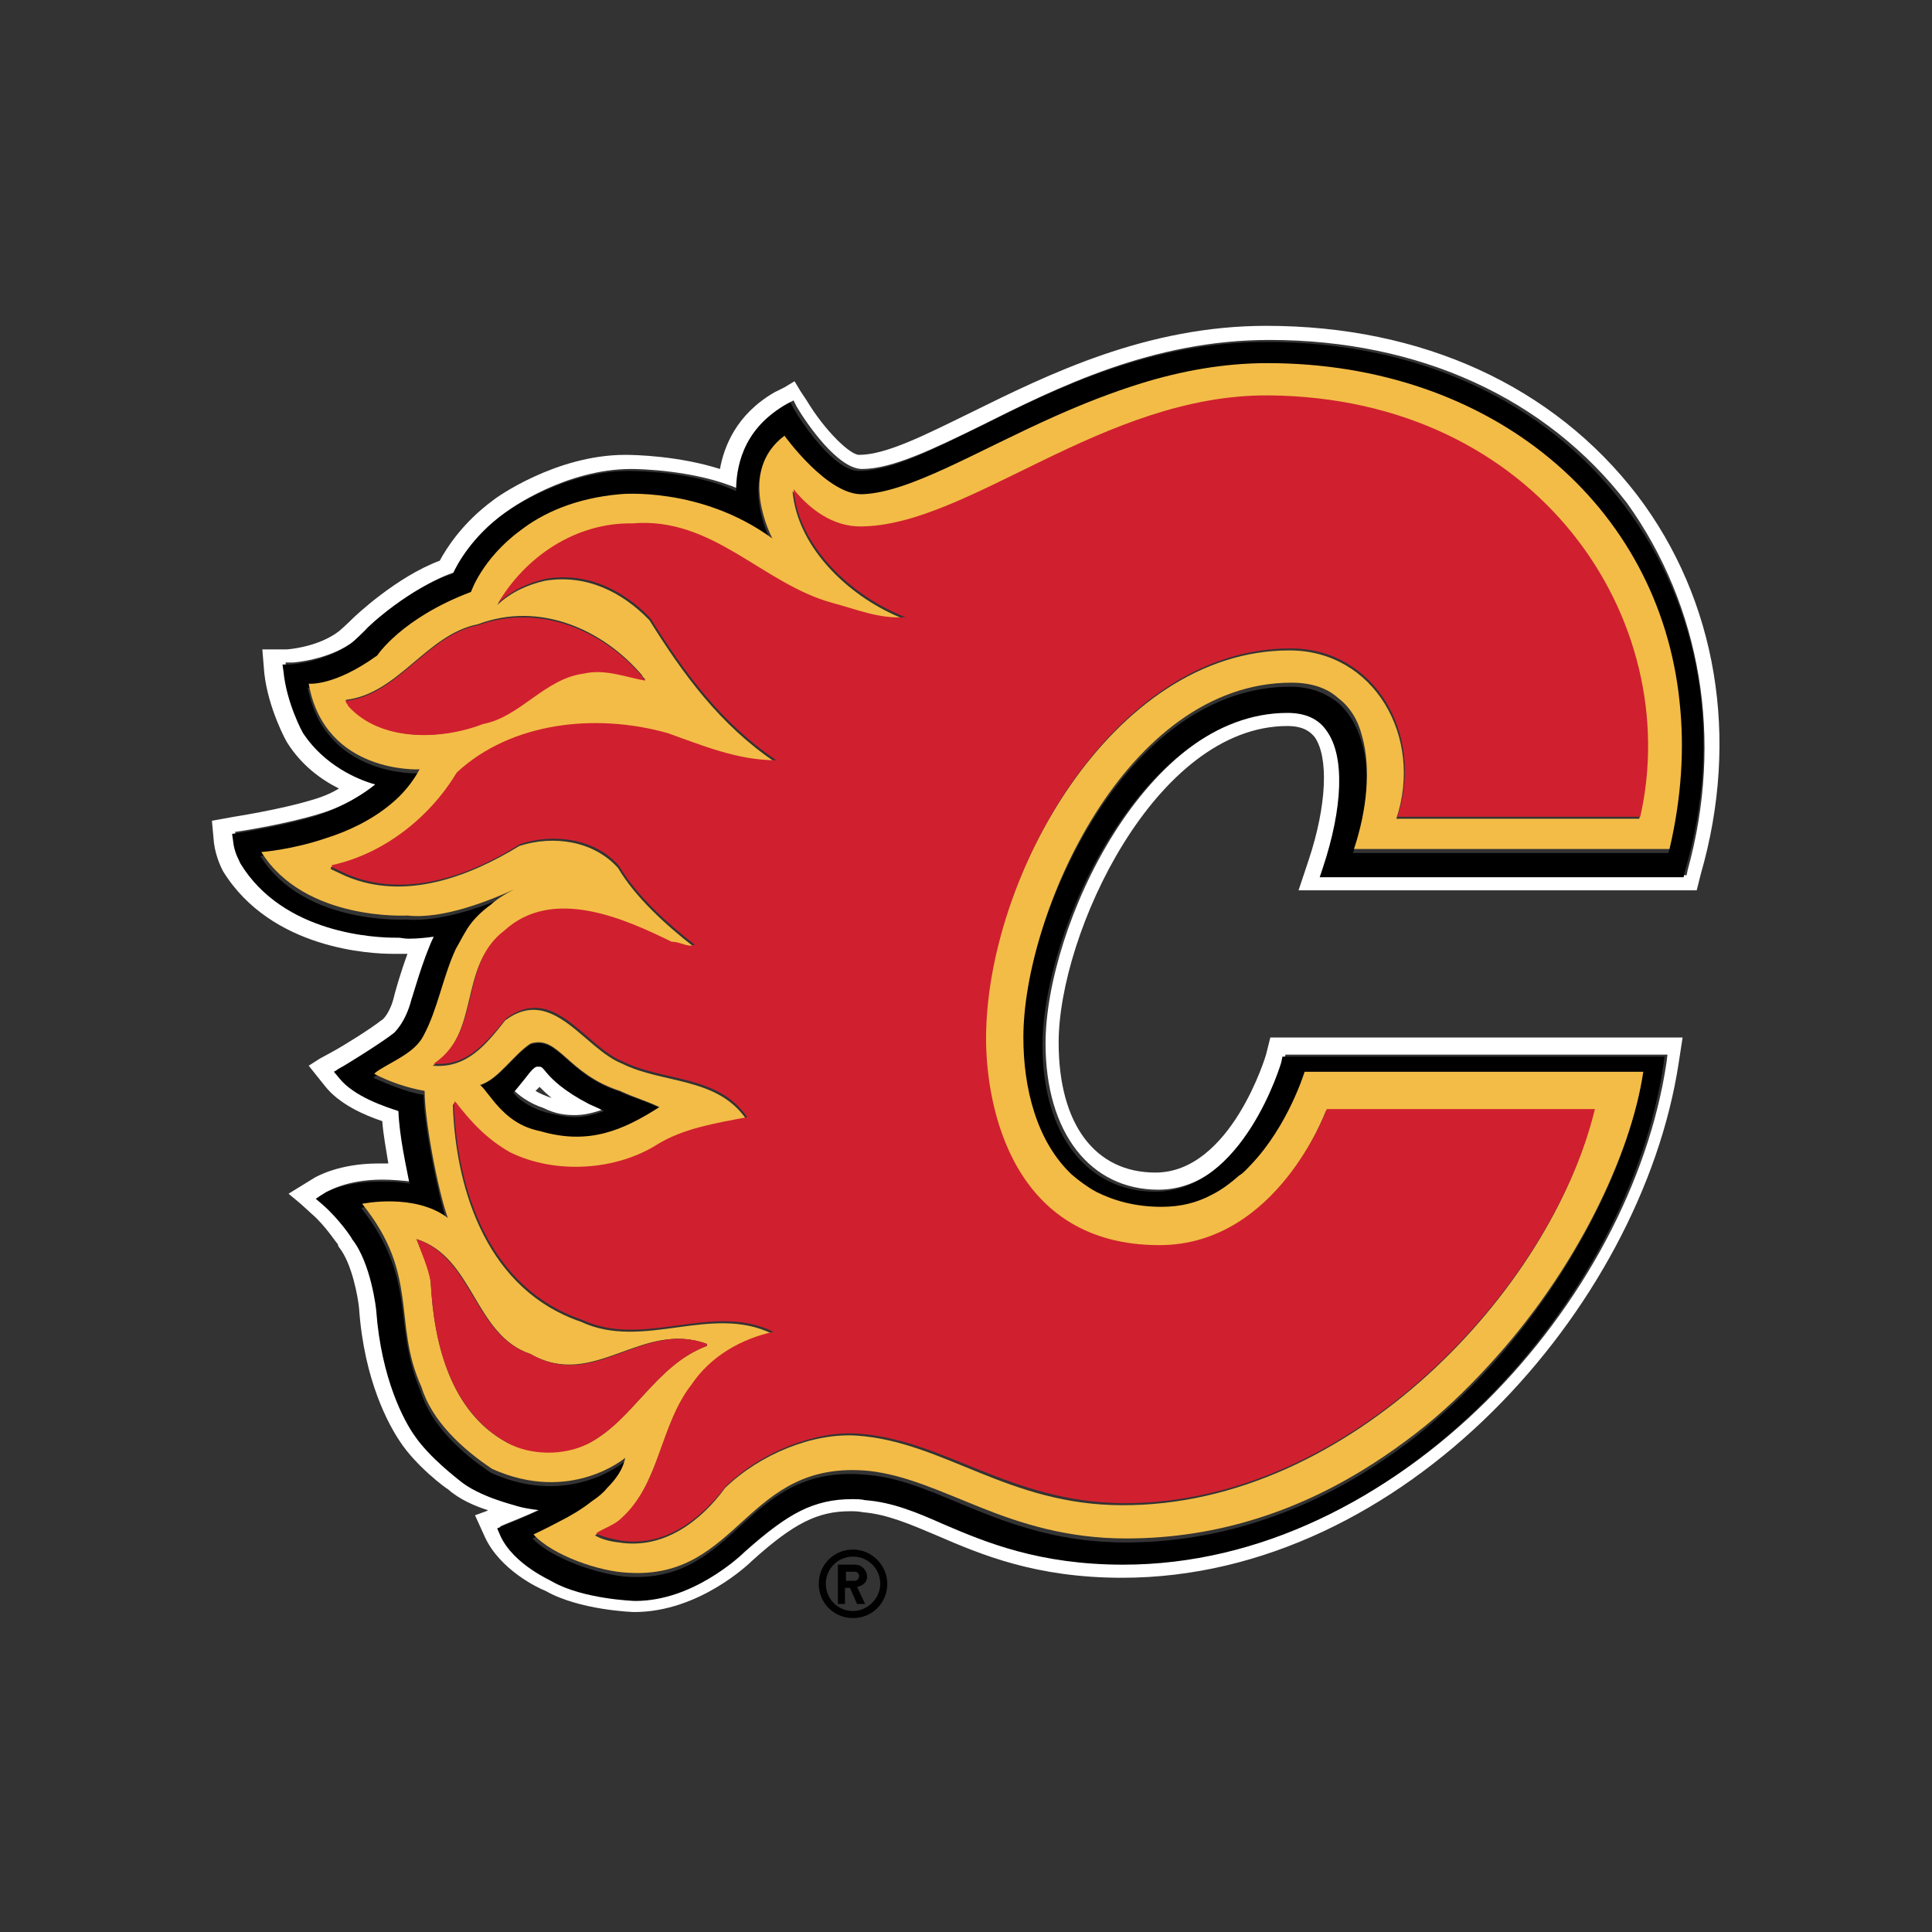
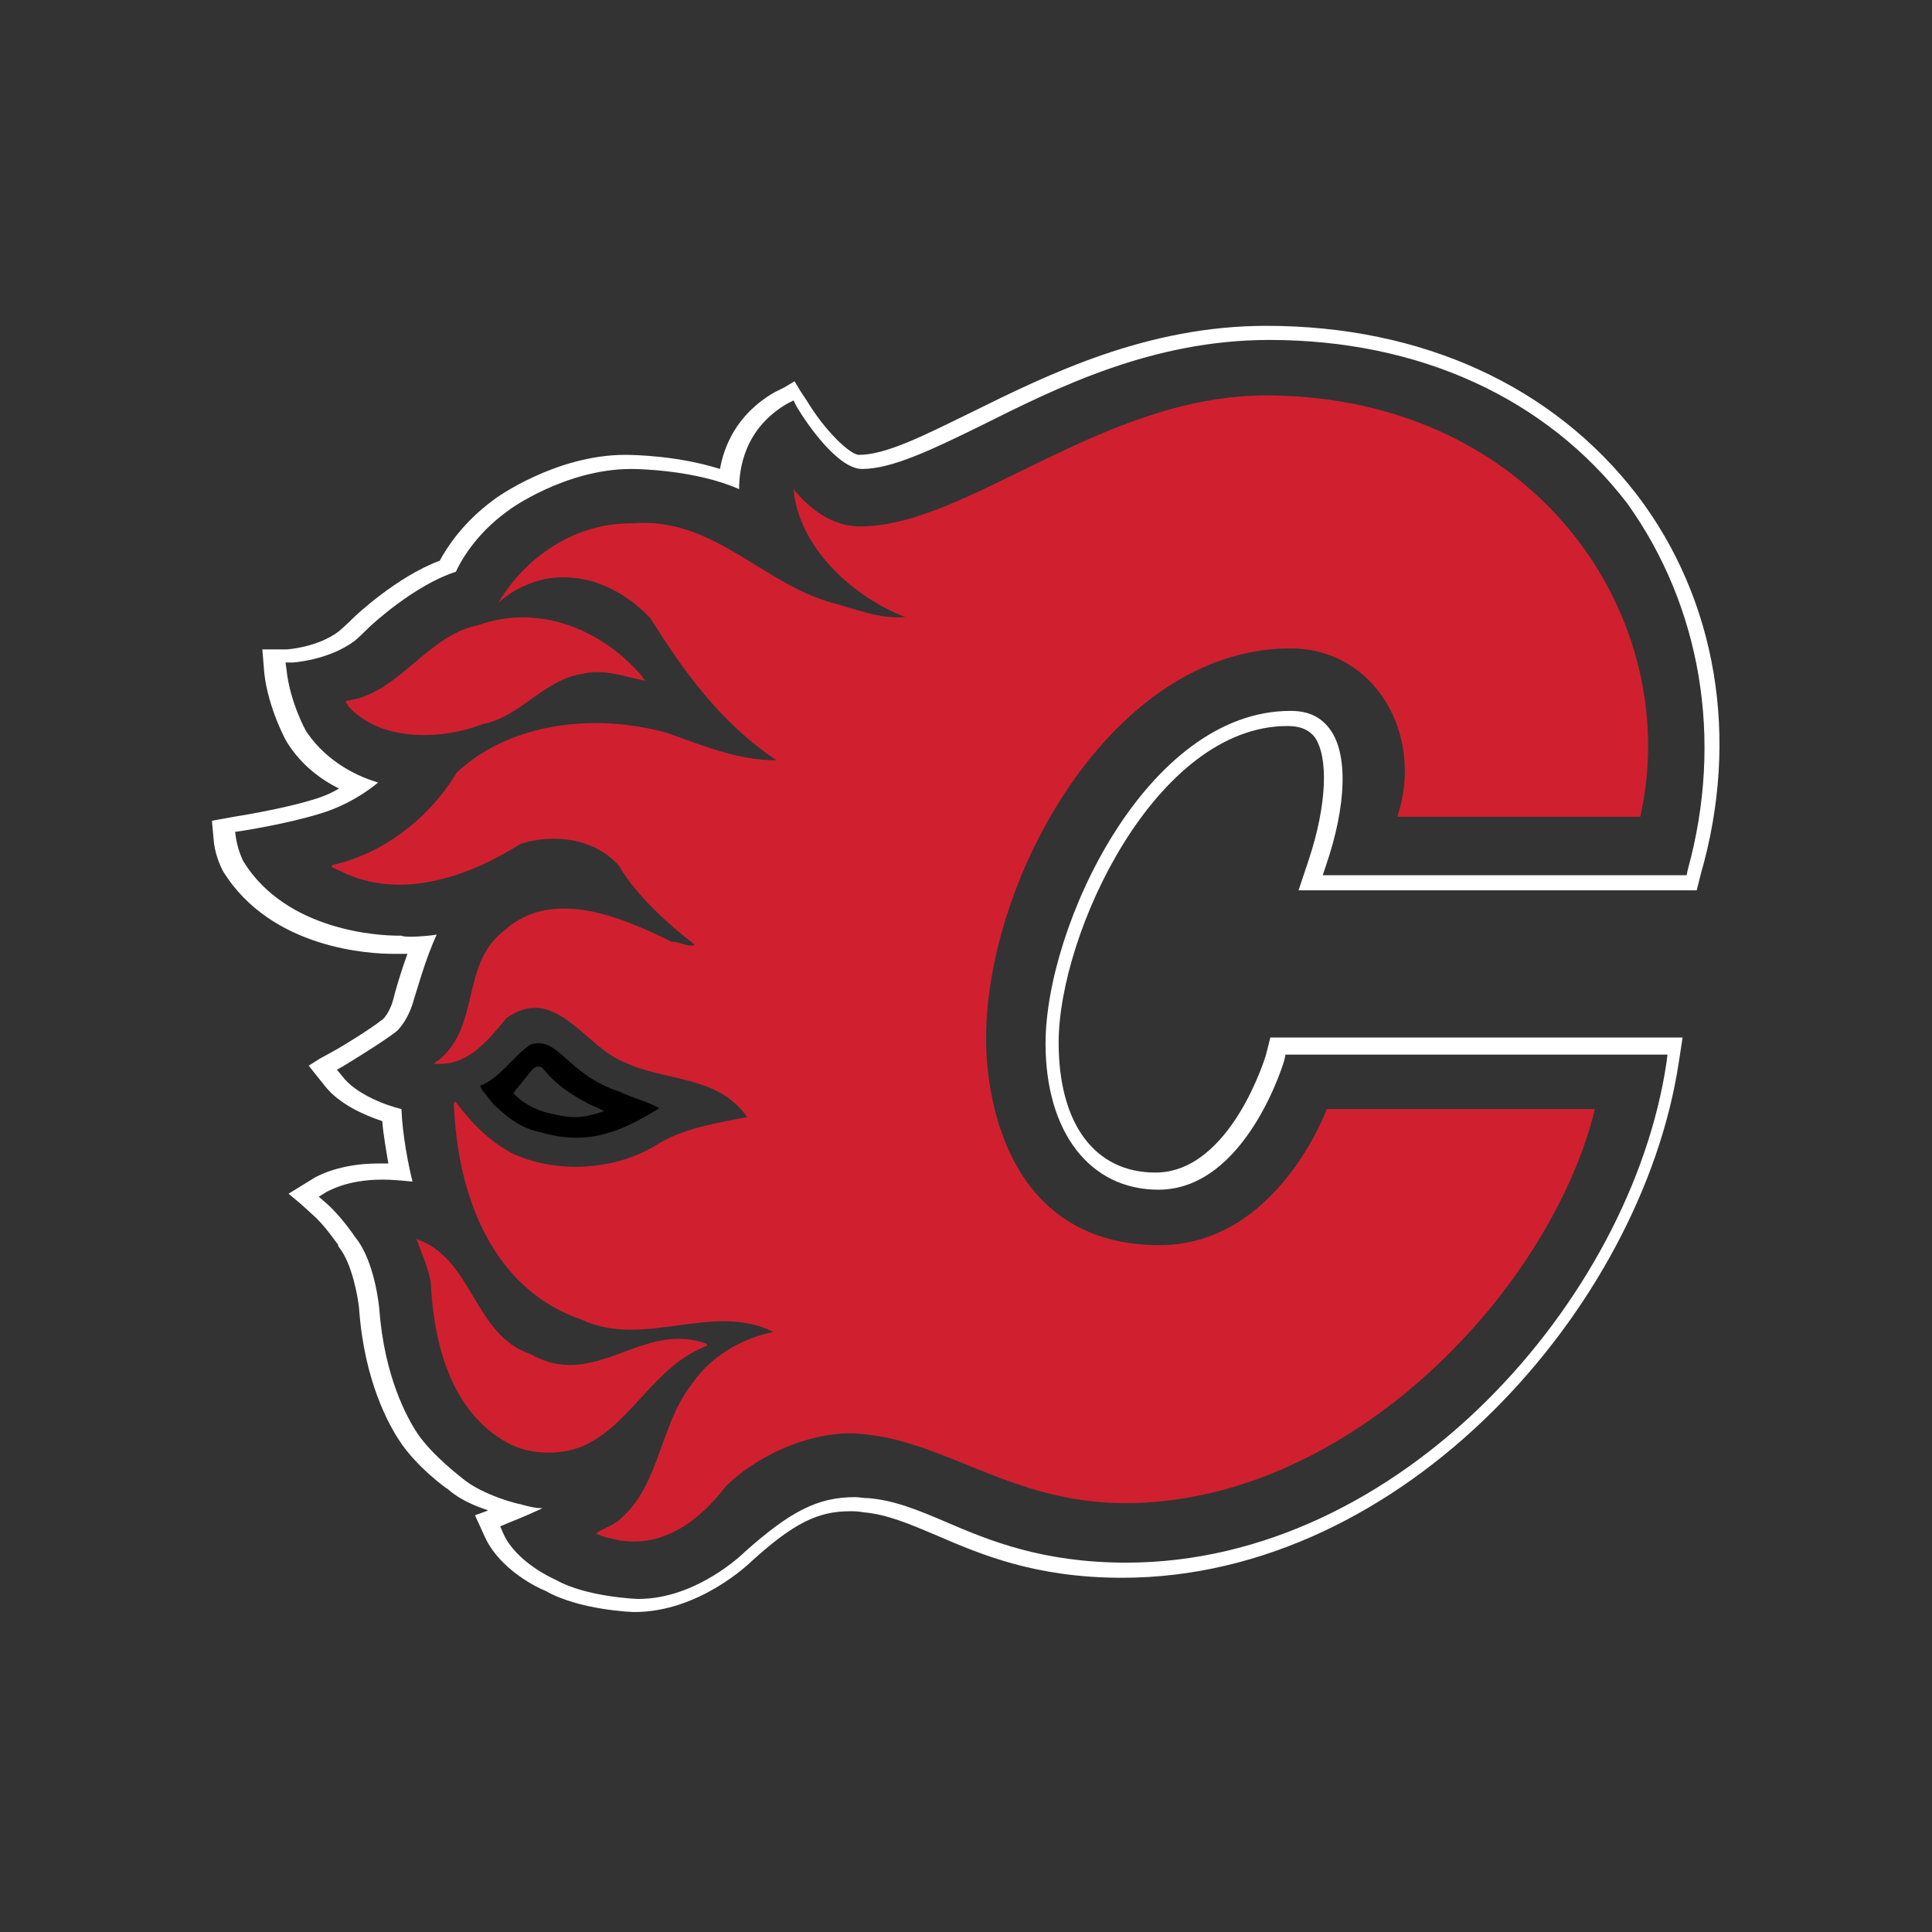
<svg xmlns="http://www.w3.org/2000/svg" width="200" height="200" viewBox="0 0 200 200">
  <rect x="0" y="0" width="200" height="200" fill="#333333" stroke="none" />
  <g fill="none" fill-rule="evenodd" transform="translate(21 33)">
    <path d="M34.748,79.513 L34.435,79.826 C34.748,80.035 35.165,80.243 35.583,80.348 C35.27,80.035 35.061,79.722 34.748,79.513 Z" />
    <path fill="#FFF" fill-rule="nonzero" d="M148.487,18.261 C139.826,6.991 126.261,0.73 110.087,0.73 C97.67,0.73 87.548,5.739 79.513,9.704 C74.817,12 70.748,14.087 67.93,14.087 C66.991,14.087 64.383,11.583 62.504,8.452 L61.878,7.513 L61.252,6.47 L60.209,7.096 L59.165,7.617 C55.2,9.913 53.948,13.252 53.53,15.548 C49.252,14.191 44.765,14.087 43.722,14.087 C36.522,14.087 30.261,18.574 30.052,18.783 C26.922,21.078 25.252,23.687 24.522,25.043 C20.035,26.713 15.757,30.783 15.548,30.991 C14.713,31.826 14.191,32.243 14.087,32.348 C11.896,34.017 8.765,34.226 8.661,34.226 L6.157,34.226 L6.261,35.478 L6.365,36.73 C6.783,40.383 8.661,43.826 8.765,43.93 C10.226,46.226 12.209,47.687 14.087,48.626 C13.252,49.148 12.209,49.565 11.061,49.878 C7.93,50.817 3.235,51.548 3.235,51.548 L2.087,51.757 L0.939,51.965 L1.043,53.113 L1.148,54.261 C1.357,55.826 1.983,56.974 2.087,57.183 C7.096,65.322 17.53,65.739 19.617,65.739 L21.183,65.739 C20.452,67.722 19.93,69.6 19.826,70.017 C19.409,71.896 18.574,72.626 18.47,72.626 C17.426,73.461 14.609,75.235 13.252,75.965 L12.104,76.591 L10.957,77.322 L11.791,78.365 L12.626,79.409 C14.087,81.287 16.696,82.435 18.574,83.061 C18.678,84.522 18.991,86.087 19.2,87.443 L18.157,87.443 C14.087,87.443 11.791,88.8 11.583,88.904 L10.226,89.739 L8.87,90.574 L10.122,91.617 L11.27,92.661 C12.73,93.913 13.878,95.791 13.983,95.791 L13.983,95.896 L14.087,96.104 C15.443,97.774 16.07,101.322 16.174,102.47 C16.696,109.983 19.304,114.574 20.348,116.139 C22.017,118.748 25.252,121.148 25.357,121.148 C26.504,122.191 28.174,122.922 29.53,123.339 L29.322,123.443 L28.174,123.861 L28.696,125.009 L29.217,126.157 C30.783,129.496 34.643,131.374 35.478,131.687 C38.922,133.67 44.452,133.878 44.661,133.878 C51.443,133.878 56.661,128.765 56.87,128.557 C61.148,124.696 63.652,123.443 66.991,123.443 C67.409,123.443 67.826,123.443 68.348,123.548 C70.852,123.757 73.252,124.8 75.965,125.948 C80.557,127.93 86.191,130.33 95.165,130.33 C124.383,130.33 148.904,102.261 152.765,77.113 L152.974,75.757 L153.183,74.4 L110.504,74.4 L110.296,75.235 L110.087,76.07 C110.087,76.174 106.435,88.383 98.609,88.383 C92.348,88.383 88.591,83.374 88.591,74.922 C88.591,63.652 98.609,42.157 112.278,42.157 C113.948,42.157 114.678,42.783 115.096,43.304 C116.557,45.391 116.348,50.4 114.47,56.035 L113.948,57.6 L113.426,59.165 L154.643,59.165 L154.852,58.33 L155.061,57.496 C159.13,43.409 156.73,29.113 148.487,18.261 Z M153.704,57.078 L153.6,57.6 L115.93,57.6 L116.243,56.661 C118.435,50.296 118.539,44.974 116.661,42.47 C115.722,41.217 114.47,40.591 112.591,40.591 C97.67,40.591 87.235,62.922 87.235,75.026 C87.235,84.209 91.826,90.157 98.922,90.157 C108,90.157 111.965,76.8 111.965,76.696 L112.07,76.174 L151.617,76.174 L151.513,77.009 C147.861,101.53 123.965,128.765 95.583,128.765 C86.922,128.765 81.391,126.47 77.009,124.591 C74.087,123.339 71.583,122.296 68.87,122.087 C68.348,122.087 67.93,121.983 67.513,121.983 C63.652,121.983 60.835,123.443 56.139,127.617 C55.93,127.826 51.13,132.522 45.078,132.522 C44.87,132.522 39.652,132.313 36.522,130.539 C36.313,130.435 32.452,128.765 31.096,125.739 L30.783,125.009 L31.513,124.696 C31.513,124.696 33.391,123.965 35.165,123.13 C34.33,123.13 33.6,122.922 32.87,122.713 C32.661,122.713 28.904,121.774 26.817,120 C26.713,119.896 23.791,117.704 22.226,115.409 C21.183,113.843 18.783,109.565 18.261,102.47 C18.261,102.47 17.843,97.565 15.757,95.061 C15.757,95.061 14.4,92.974 12.73,91.513 L12,90.887 L12.835,90.365 C12.939,90.365 14.817,89.113 18.574,89.113 C19.617,89.113 20.661,89.217 21.704,89.322 C21.287,87.652 20.661,84.522 20.557,81.809 C19.2,81.496 15.861,80.348 14.4,78.365 L13.878,77.739 L14.609,77.322 C14.609,77.322 18.574,74.922 20.035,73.774 C20.035,73.774 21.287,72.73 21.913,70.226 C22.017,70.017 23.061,66.157 24.209,63.757 C23.478,63.861 22.435,63.965 21.6,63.965 C21.183,63.965 20.765,63.965 20.557,63.861 L20.243,63.861 C18.365,63.861 8.661,63.443 4.174,56.139 C4.174,56.139 3.652,55.096 3.443,53.843 L3.339,53.113 L4.07,53.009 C4.07,53.009 8.765,52.278 12.104,51.235 C14.922,50.4 17.009,48.939 18.157,48 C16.278,47.478 12.939,46.017 10.748,42.783 C10.643,42.678 8.974,39.548 8.661,36.313 L8.557,35.583 L9.287,35.583 C9.287,35.583 12.939,35.374 15.652,33.391 C15.652,33.391 16.07,33.078 17.217,31.93 C17.426,31.722 21.913,27.548 26.191,26.191 C26.609,25.252 28.174,22.33 31.513,19.93 C31.722,19.722 37.565,15.548 44.348,15.548 C45.078,15.548 51.026,15.652 55.513,17.635 C55.513,15.548 56.035,11.374 60.522,8.765 L61.148,8.452 L61.461,9.078 C62.504,10.852 65.739,15.548 68.243,15.548 C71.374,15.548 75.652,13.461 80.557,11.061 C88.487,7.096 98.296,2.191 110.4,2.191 C125.948,2.191 139.096,8.243 147.443,19.096 C155.061,29.739 157.461,43.513 153.704,57.078 Z" />
-     <path fill="#FFF" fill-rule="nonzero" d="M38.504,82.435 C39.443,82.435 40.383,82.226 41.53,81.809 C41.113,81.6 40.696,81.391 39.965,81.078 C37.357,79.722 36.209,78.574 35.583,77.843 C35.165,77.322 35.061,77.217 34.852,77.217 L34.539,77.217 C34.226,77.322 33.809,77.843 33.496,78.261 C33.078,78.783 32.661,79.304 32.035,79.722 C32.661,80.348 33.704,81.183 35.27,81.704 C36.522,82.33 37.565,82.435 38.504,82.435 Z M34.852,79.513 C35.165,79.826 35.583,80.243 36.104,80.661 C35.478,80.452 34.957,80.243 34.435,79.93 L34.852,79.513 Z" />
    <path fill="#000" fill-rule="nonzero" d="M34.957,84.209 C39.965,85.67 43.409,84.104 47.27,81.704 C45.6,80.87 44.765,80.765 43.2,80.035 C37.67,78.261 36.835,74.191 33.913,75.13 C32.974,75.757 32.243,76.591 31.409,77.426 C30.574,78.261 29.739,78.991 28.696,79.409 L28.904,79.826 L30.157,81.391 C31.513,82.643 32.87,83.791 34.957,84.209 Z M33.496,78.47 C33.809,78.052 34.226,77.53 34.539,77.426 L34.852,77.426 C35.061,77.426 35.165,77.53 35.583,78.052 C36.209,78.783 37.357,79.93 39.965,81.287 C40.696,81.6 41.113,81.809 41.53,82.017 C40.383,82.435 39.443,82.643 38.504,82.643 C37.565,82.643 36.626,82.435 35.374,82.122 C33.704,81.6 32.661,80.765 32.139,80.139 C32.661,79.513 33.078,78.991 33.496,78.47 Z" />
-     <path fill="#000" fill-rule="nonzero" d="M147.13,19.304 C138.887,8.452 125.739,2.4 110.087,2.4 C97.983,2.4 88.174,7.304 80.243,11.27 C75.339,13.67 71.165,15.757 67.93,15.757 C65.426,15.757 62.191,11.061 61.148,9.287 L60.835,8.661 L60.209,8.974 C55.722,11.583 55.2,15.652 55.2,17.843 C50.713,15.757 44.765,15.757 44.035,15.757 C37.357,15.757 31.513,19.93 31.2,20.139 C27.861,22.539 26.296,25.461 25.878,26.4 C21.496,27.757 17.009,31.93 16.904,32.139 C15.757,33.287 15.339,33.6 15.339,33.6 C12.626,35.583 9.078,35.791 8.974,35.791 L8.243,35.791 L8.348,36.522 C8.661,39.757 10.33,42.887 10.435,42.991 C12.626,46.226 15.965,47.687 17.843,48.209 C16.696,49.148 14.609,50.504 11.791,51.443 C8.452,52.487 3.757,53.217 3.757,53.217 L3.026,53.322 L3.13,54.052 C3.235,55.304 3.861,56.243 3.861,56.348 C8.348,63.757 18.052,64.07 19.93,64.07 L20.243,64.07 C20.452,64.07 20.87,64.174 21.287,64.174 C22.226,64.174 23.165,64.07 23.896,63.965 C22.748,66.365 21.704,70.226 21.6,70.435 C20.974,72.939 19.722,73.983 19.722,73.983 C18.261,75.13 14.4,77.53 14.296,77.53 L13.565,77.948 L14.087,78.574 C15.652,80.557 18.991,81.6 20.243,82.017 C20.348,84.73 21.078,87.861 21.391,89.53 C20.348,89.322 19.304,89.322 18.261,89.322 C14.609,89.322 12.626,90.47 12.522,90.574 L11.687,91.096 L12.417,91.722 C14.087,93.183 15.443,95.165 15.443,95.27 C17.426,97.774 17.948,102.574 17.948,102.678 C18.47,109.774 20.87,114.157 21.913,115.617 C23.478,117.913 26.4,120.104 26.504,120.209 C28.591,121.983 32.348,122.817 32.557,122.922 C33.287,123.13 34.017,123.235 34.852,123.339 C33.078,124.174 31.2,124.904 31.2,124.904 L30.47,125.217 L30.783,125.948 C32.139,128.974 36.104,130.643 36.209,130.748 C39.339,132.522 44.557,132.73 44.765,132.73 C50.817,132.73 55.617,128.035 55.826,127.826 C60.417,123.652 63.339,122.191 67.2,122.191 C67.617,122.191 68.139,122.191 68.557,122.296 C71.374,122.504 73.878,123.548 76.696,124.8 C81.078,126.678 86.609,128.974 95.27,128.974 C123.652,128.974 147.548,101.635 151.2,77.217 L151.304,76.383 L111.757,76.383 L111.652,76.904 C111.652,77.009 107.687,90.365 98.609,90.365 C91.513,90.365 86.922,84.417 86.922,75.235 C86.922,63.13 97.357,40.8 112.278,40.8 C114.157,40.8 115.513,41.426 116.348,42.678 C118.226,45.287 118.017,50.609 115.93,56.87 L115.617,57.809 L153.287,57.809 L153.391,57.287 C157.461,43.513 155.061,29.739 147.13,19.304 Z M151.722,55.304 L119.061,55.304 C120.522,51.13 120.939,46.852 119.896,43.617 C119.374,41.948 118.539,40.591 117.391,39.652 C116.139,38.713 114.574,38.087 112.591,38.087 C95.374,38.087 84.835,62.087 84.835,74.817 C84.835,80.035 86.191,85.565 89.843,89.009 C90.574,89.739 91.409,90.261 92.348,90.783 C94.226,91.826 96.417,92.348 99.13,92.348 C101.113,92.348 102.783,91.826 104.348,91.096 C105.391,90.574 106.33,89.843 107.165,89.113 C107.583,88.696 108,88.383 108.417,87.965 C112.174,83.791 113.948,78.365 113.948,78.365 L149.009,78.365 C147.757,86.817 142.122,98.817 132.939,108.835 C130.643,111.339 128.139,113.635 125.426,115.826 C124.07,116.87 122.609,117.913 121.148,118.852 C113.843,123.548 105.183,126.678 95.478,126.678 C89.322,126.678 84.522,125.113 80.348,123.443 C76.174,121.774 72.626,120 68.87,119.687 C56.035,118.33 55.513,130.957 43.93,130.226 C41.009,130.017 36.104,128.348 34.122,126.261 C34.122,126.261 35.27,125.739 36.835,124.904 C37.878,124.383 39.026,123.652 40.174,122.817 C40.696,122.4 41.217,121.983 41.739,121.461 C42.678,120.522 43.409,119.478 43.617,118.33 C43.617,118.33 37.983,123.13 29.843,119.478 C26.713,117.391 23.583,114.47 22.539,111.026 C21.078,107.583 20.974,104.661 20.557,101.739 C20.139,98.817 19.304,95.791 16.383,92.035 C16.383,92.035 21.809,90.887 25.252,93.496 C24.313,90.574 22.852,83.374 22.852,80.348 C21.078,80.035 19.304,79.304 17.635,78.574 C18.052,78.261 18.47,77.948 18.887,77.739 C20.348,76.904 22.017,75.965 22.748,74.609 C24.313,71.896 24.835,68.557 26.087,65.635 C26.4,65.009 26.609,64.487 27.026,63.965 C27.757,62.817 28.591,61.878 29.739,61.043 C29.739,61.043 30.47,60.417 32.139,59.478 C29.739,60.626 24.73,62.504 21.078,62.191 C21.078,62.191 10.435,62.817 5.948,55.617 C5.948,55.617 9.078,55.304 12.73,54.157 C15.026,53.426 17.426,52.278 19.409,50.609 C20.557,49.67 21.6,48.417 22.33,47.061 C22.33,47.061 12.626,47.478 10.852,38.191 C10.852,38.191 13.461,38.504 17.948,35.27 C17.948,35.27 20.452,31.409 27.652,28.696 C27.652,28.696 28.8,25.252 32.765,22.33 C35.165,20.557 38.504,18.991 43.096,18.574 C43.096,18.574 51.443,17.739 58.852,23.165 C58.852,23.165 57.913,21.391 57.6,19.2 C57.287,17.009 57.6,14.4 60.104,12.522 C60.104,12.522 64.591,18.783 68.243,18.574 C73.252,18.365 80.035,14.087 88.278,10.435 C90.991,9.183 93.913,8.035 97.043,7.096 C101.113,5.843 105.496,5.009 110.087,5.009 C133.357,5.009 150.574,19.722 152.661,40.487 C153.287,44.87 152.974,49.983 151.722,55.304 Z" />
-     <path fill="#F3BC47" fill-rule="nonzero" d="M110.191,4.591 C105.6,4.591 101.217,5.426 97.148,6.678 C94.122,7.617 91.2,8.765 88.383,10.017 C80.139,13.67 73.252,17.948 68.348,18.157 C64.696,18.365 60.209,12.104 60.209,12.104 C57.704,13.983 57.391,16.591 57.704,18.783 C58.017,20.974 58.957,22.748 58.957,22.748 C51.548,17.322 43.2,18.157 43.2,18.157 C38.504,18.574 35.165,20.139 32.87,21.913 C28.904,24.835 27.757,28.278 27.757,28.278 C20.557,30.991 18.052,34.852 18.052,34.852 C13.565,38.087 10.957,37.774 10.957,37.774 C12.626,47.165 22.435,46.643 22.435,46.643 C21.704,48 20.661,49.252 19.513,50.191 C17.53,51.861 15.13,53.009 12.835,53.739 C9.183,54.991 6.052,55.2 6.052,55.2 C10.539,62.4 21.183,61.774 21.183,61.774 C24.835,62.191 29.739,60.209 32.243,59.061 C30.574,59.896 29.843,60.626 29.843,60.626 C28.696,61.461 27.757,62.4 27.13,63.548 C26.817,64.07 26.504,64.696 26.191,65.217 C24.835,68.139 24.313,71.478 22.852,74.191 C22.122,75.652 20.452,76.487 18.991,77.322 C18.47,77.635 18.052,77.843 17.739,78.157 C19.304,78.991 21.183,79.617 22.957,79.93 C22.957,82.957 24.313,90.157 25.357,93.078 C21.913,90.47 16.487,91.617 16.487,91.617 C19.513,95.374 20.243,98.4 20.661,101.322 C21.078,104.243 21.078,107.165 22.643,110.609 C23.687,114.052 26.817,116.974 29.948,119.061 C38.087,122.713 43.722,117.913 43.722,117.913 C43.513,119.061 42.783,120.104 41.843,121.043 C41.426,121.565 40.904,121.983 40.278,122.4 C39.235,123.235 37.983,123.965 36.939,124.487 C35.374,125.322 34.226,125.843 34.226,125.843 C36.209,128.035 41.113,129.704 44.035,129.809 C55.617,130.539 56.139,118.017 68.974,119.27 C72.73,119.687 76.278,121.357 80.452,123.026 C84.626,124.696 89.426,126.261 95.583,126.261 C105.287,126.261 113.843,123.235 121.252,118.435 C122.713,117.496 124.174,116.452 125.53,115.409 C128.243,113.322 130.748,110.922 133.043,108.417 C142.226,98.504 147.861,86.4 149.113,77.948 L114.052,77.948 C114.052,77.948 112.383,83.478 108.522,87.548 C108.104,87.965 107.791,88.383 107.27,88.696 C106.435,89.426 105.496,90.157 104.452,90.678 C102.887,91.513 101.217,91.93 99.235,91.93 C96.522,91.93 94.33,91.304 92.452,90.365 C91.513,89.843 90.678,89.217 89.948,88.591 C86.296,85.148 84.939,79.617 84.939,74.4 C84.939,61.67 95.478,37.67 112.696,37.67 C114.678,37.67 116.348,38.191 117.496,39.235 C118.748,40.174 119.583,41.53 120,43.2 C120.939,46.435 120.522,50.817 119.165,54.887 L151.826,54.887 C153.078,49.565 153.391,44.452 152.87,39.652 C150.783,19.304 133.461,4.591 110.191,4.591 Z M15.026,39.965 C15.026,39.757 14.713,39.652 14.817,39.443 C20.243,38.817 23.165,32.661 28.487,31.617 C34.852,29.217 41.426,32.139 45.496,36.939 C45.496,37.148 45.704,37.148 45.809,37.357 C43.93,37.043 41.635,36.104 39.443,36.626 C35.478,37.148 32.87,41.113 29.009,41.843 C24.73,43.617 18.365,43.826 15.026,39.965 Z M39.861,116.452 C37.357,117.6 33.913,117.6 31.513,116.348 C25.67,113.217 23.896,106.122 23.583,99.652 C23.374,98.087 22.643,96.73 22.122,95.27 C28.07,97.148 28.07,105.183 33.913,107.165 C40.487,110.922 45.391,103.617 52.174,106.122 L52.174,106.33 C46.852,108.313 44.557,114.052 39.861,116.452 Z M148.696,51.757 L123.548,51.757 C126.365,43.304 121.252,34.33 112.487,34.33 C94.017,34.33 80.974,58.122 80.974,74.713 C80.974,81.809 83.687,96.104 98.922,96.104 C111.13,96.104 116.243,82.017 116.243,82.017 L144,82.017 C139.617,100.383 118.748,122.922 95.165,122.817 C83.374,122.817 76.696,116.243 67.722,115.617 C63.235,115.304 57.704,117.496 54.052,121.043 C51.548,124.487 47.687,127.409 43.096,126.678 C42.157,126.574 41.322,126.365 40.591,125.948 C41.322,125.426 42.47,125.009 43.2,124.383 C47.27,120.73 47.27,114.783 50.504,110.504 C52.487,107.583 55.617,105.809 58.957,105.078 C52.591,101.948 45.6,106.852 39.13,103.826 C29.635,100.591 26.191,90.574 25.878,81.391 C25.983,81.287 25.983,81.183 25.983,81.183 C27.548,83.374 29.322,85.252 31.722,86.504 C36.417,88.696 42.678,88.278 46.957,85.67 C49.774,84 53.009,83.478 56.243,82.852 C53.217,78.47 47.583,79.2 43.409,77.113 C39.443,75.548 36.209,68.974 31.304,72.626 C29.322,75.13 27.339,77.635 23.791,77.322 C28.8,73.983 26.4,67.096 31.096,63.548 C36.104,58.957 43.513,62.296 48.417,64.696 C49.252,64.696 49.983,65.322 50.817,65.009 C48,62.817 44.765,59.896 42.991,56.87 C40.487,54.052 36.313,53.426 32.765,54.574 C27.652,57.704 20.974,60.313 14.817,57.704 L13.252,56.974 L13.252,56.765 C18.574,55.617 23.374,51.861 26.191,47.165 C31.826,41.843 40.591,40.904 48,43.096 C51.652,44.348 55.2,45.913 59.27,45.913 C53.53,42.052 49.67,36.73 46.226,31.2 C43.409,28.278 39.652,26.4 35.374,27.13 C33.6,27.548 31.93,28.278 30.47,29.635 C33.287,24.835 38.504,21.287 44.348,21.391 C52.696,20.661 57.809,27.652 65.113,29.635 C67.513,30.157 69.913,31.2 72.626,31.096 C67.2,29.009 61.565,23.896 61.043,17.843 C62.713,19.93 65.113,21.704 67.93,21.704 C78.991,21.704 93.078,8.035 110.191,8.139 C138.261,8.139 153.391,31.2 148.696,51.757 Z M28.696,79.304 C29.739,78.991 30.574,78.157 31.409,77.322 C32.243,76.487 32.974,75.652 33.913,75.026 C36.835,74.087 37.67,78.157 43.2,79.93 C44.765,80.661 45.704,80.87 47.27,81.6 C43.513,84 39.965,85.565 34.957,84.104 C32.87,83.687 31.513,82.643 30.261,81.183 L29.009,79.617 L28.696,79.304 Z" />
    <path fill="#D0202F" fill-rule="nonzero" d="M29.009,41.948 C32.87,41.217 35.374,37.252 39.443,36.73 C41.635,36.209 43.93,37.148 45.809,37.461 C45.704,37.252 45.496,37.252 45.496,37.043 C41.426,32.243 34.852,29.426 28.487,31.722 C23.165,32.765 20.243,38.922 14.817,39.548 C14.713,39.757 15.026,39.861 15.026,40.07 C18.365,43.826 24.73,43.617 29.009,41.948 Z M52.174,106.33 L52.174,106.122 C45.496,103.617 40.591,111.026 33.913,107.165 C28.07,105.287 27.965,97.252 22.122,95.27 C22.643,96.73 23.27,98.087 23.583,99.652 C23.896,106.122 25.67,113.113 31.513,116.348 C33.913,117.704 37.461,117.704 39.861,116.452 C44.557,114.052 46.852,108.313 52.174,106.33 Z" />
    <path fill="#D0202F" fill-rule="nonzero" d="M110.296,7.93 C93.183,7.826 79.2,21.496 68.035,21.496 C65.217,21.496 62.817,19.722 61.148,17.635 C61.67,23.687 67.304,28.8 72.73,30.887 C70.017,31.096 67.617,30.052 65.217,29.426 C57.913,27.443 52.8,20.452 44.452,21.183 C38.609,21.078 33.391,24.626 30.574,29.426 C32.035,28.07 33.704,27.339 35.478,26.922 C39.757,26.191 43.513,28.07 46.33,30.991 C49.774,36.522 53.635,41.843 59.374,45.704 C55.304,45.704 51.652,44.139 48.104,42.887 C40.696,40.8 31.93,41.739 26.296,46.957 C23.478,51.652 18.678,55.409 13.357,56.557 L13.357,56.765 L14.922,57.496 C20.974,60.104 27.757,57.6 32.87,54.365 C36.417,53.217 40.696,53.843 43.096,56.661 C44.87,59.687 48.104,62.609 50.922,64.8 C50.191,65.113 49.461,64.487 48.522,64.487 C43.617,62.087 36.209,58.748 31.2,63.339 C26.504,66.887 28.904,73.774 23.896,77.113 C27.339,77.426 29.322,74.922 31.409,72.417 C36.417,68.765 39.548,75.339 43.513,76.904 C47.791,78.991 53.322,78.261 56.348,82.643 C53.113,83.27 49.774,83.791 47.061,85.461 C42.783,88.174 36.522,88.591 31.826,86.296 C29.426,84.939 27.757,83.165 26.087,80.974 C26.087,81.078 26.087,81.183 25.983,81.183 C26.296,90.365 29.739,100.383 39.235,103.617 C45.704,106.643 52.696,101.739 59.061,104.87 C55.722,105.6 52.591,107.374 50.609,110.296 C47.27,114.574 47.374,120.522 43.304,124.174 C42.574,124.904 41.426,125.217 40.696,125.739 C41.53,126.157 42.261,126.261 43.2,126.47 C47.791,127.2 51.548,124.278 54.157,120.835 C57.809,117.287 63.443,115.096 67.826,115.409 C76.8,116.035 83.478,122.504 95.27,122.609 C118.852,122.713 139.617,100.278 144.104,81.809 L116.348,81.809 C116.348,81.809 111.235,95.896 99.026,95.896 C83.791,95.896 81.078,81.6 81.078,74.504 C81.078,57.913 94.122,34.122 112.591,34.122 C121.357,34.122 126.47,43.096 123.652,51.548 L148.8,51.548 C153.391,31.2 138.261,8.139 110.296,7.93 Z" />
-     <path fill="#000" fill-rule="nonzero" d="M67.304,127.409 C65.322,127.409 63.757,128.974 63.757,130.957 C63.757,132.939 65.322,134.504 67.304,134.504 C69.287,134.504 70.852,132.939 70.852,130.957 C70.852,129.078 69.287,127.409 67.304,127.409 Z M67.304,133.774 C65.739,133.774 64.487,132.522 64.487,130.957 C64.487,129.391 65.739,128.139 67.304,128.139 C68.87,128.139 70.122,129.391 70.122,130.957 C70.122,132.522 68.765,133.774 67.304,133.774 Z" />
-     <path fill="#000" fill-rule="nonzero" d="M68.765,130.226 C68.765,129.6 68.243,128.974 67.513,128.974 L65.739,128.974 L65.739,133.043 L66.47,133.043 L66.47,131.374 L66.991,131.374 L67.722,133.043 L68.557,133.043 L67.722,131.27 C68.348,131.165 68.765,130.748 68.765,130.226 Z M67.513,130.643 L66.574,130.643 L66.574,129.704 L67.513,129.704 C67.722,129.704 67.93,129.913 67.93,130.122 C67.93,130.435 67.722,130.643 67.513,130.643 Z" />
  </g>
</svg>